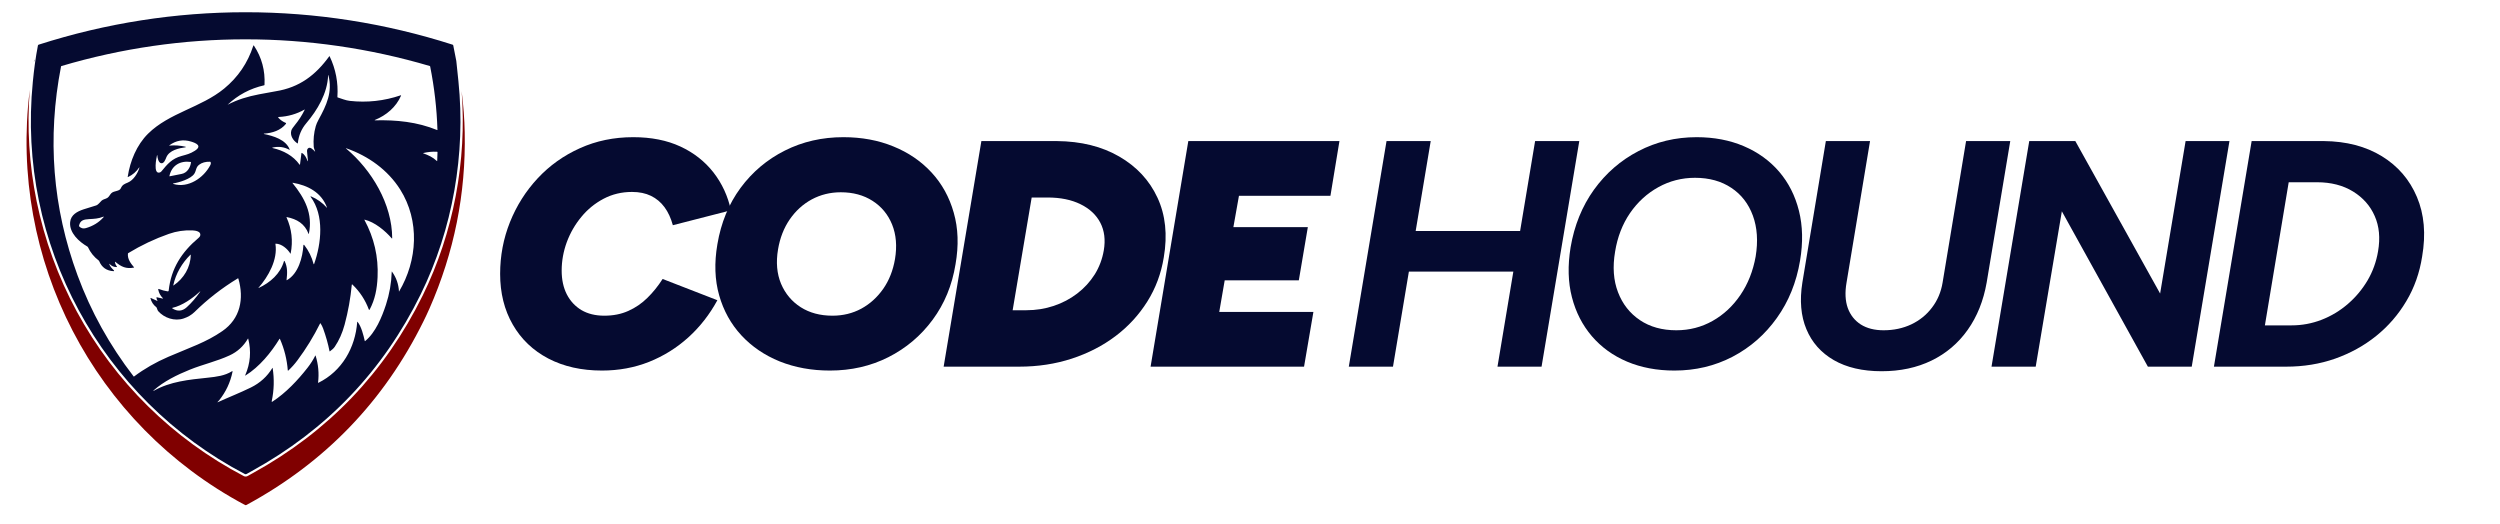
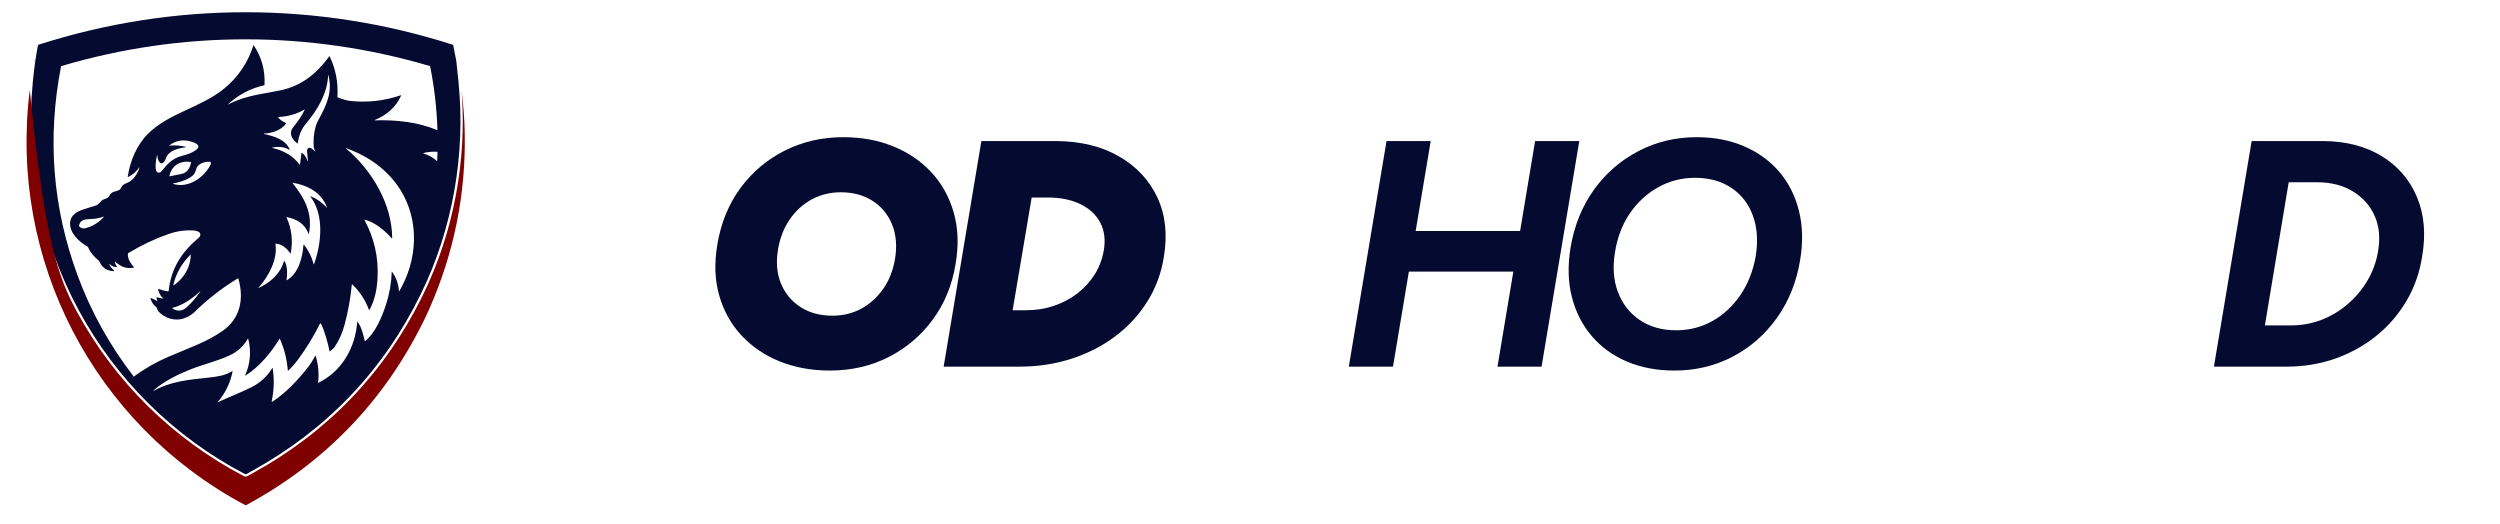
<svg xmlns="http://www.w3.org/2000/svg" width="468" zoomAndPan="magnify" viewBox="0 0 351 73.5" height="98" preserveAspectRatio="xMidYMid meet" version="1.0">
  <defs>
    <g />
    <clipPath id="da08a4a255">
      <path d="M 3 12 L 65.25 12 L 65.25 70.957 L 3 70.957 Z M 3 12 " clip-rule="nonzero" />
    </clipPath>
  </defs>
  <path fill="#050a30" d="M 64.066 8.562 C 64.168 9.512 64.266 10.461 64.363 11.41 C 65.41 21.574 63.562 32.168 59.062 41.328 C 53.785 52.07 45.879 60.34 35.344 66.141 C 35.082 66.285 34.836 66.418 34.605 66.551 C 34.539 66.59 34.453 66.59 34.379 66.555 C 14.168 55.969 2.348 34.23 4.609 11.48 C 4.793 9.648 4.977 8.195 5.324 6.387 C 5.336 6.336 5.371 6.289 5.422 6.273 C 24.367 0.195 44.609 0.207 63.547 6.273 C 63.598 6.289 63.629 6.328 63.637 6.375 Z M 22 41.73 L 22.824 41.914 C 22.906 41.934 22.918 41.914 22.859 41.855 C 22.527 41.527 22.312 41.137 22.219 40.676 C 22.199 40.578 22.234 40.547 22.332 40.582 C 22.719 40.734 23.117 40.844 23.527 40.906 C 23.621 40.922 23.672 40.883 23.684 40.789 C 24.027 37.672 25.5 35.398 27.879 33.398 C 28.008 33.289 28.086 33.184 28.113 33.078 C 28.266 32.48 27.43 32.367 27.043 32.348 C 25.902 32.293 24.793 32.457 23.711 32.836 C 21.719 33.535 19.82 34.434 18.012 35.535 C 17.98 35.555 17.961 35.582 17.961 35.617 C 17.883 36.371 18.367 37 18.816 37.523 C 18.836 37.547 18.832 37.562 18.801 37.57 C 17.723 37.777 17.035 37.473 16.199 36.766 C 16.191 36.762 16.188 36.758 16.184 36.754 C 16.164 36.75 16.141 36.762 16.137 36.781 C 16.137 36.789 16.137 36.793 16.137 36.801 C 16.172 37.027 16.262 37.234 16.41 37.414 C 16.418 37.422 16.422 37.434 16.422 37.449 C 16.422 37.477 16.398 37.496 16.371 37.496 C 15.973 37.496 15.645 37.348 15.387 37.055 C 15.359 37.023 15.348 37.027 15.352 37.074 C 15.395 37.363 15.789 37.773 15.996 37.961 C 16.008 37.973 16.016 37.992 16.016 38.012 C 16.016 38.047 15.988 38.074 15.953 38.074 C 15.949 38.074 15.949 38.074 15.949 38.074 C 14.969 38.023 14.293 37.551 13.922 36.656 C 13.91 36.625 13.891 36.598 13.863 36.578 C 13.199 36.078 12.691 35.449 12.344 34.691 C 12.328 34.66 12.309 34.637 12.277 34.621 C 11.105 33.945 9.707 32.691 9.848 31.188 C 9.941 30.16 10.848 29.684 11.738 29.391 C 12.32 29.203 12.898 29.02 13.484 28.848 C 13.797 28.754 14.023 28.391 14.266 28.172 C 14.492 27.969 14.801 27.949 15.066 27.789 C 15.312 27.641 15.418 27.344 15.629 27.129 C 16 26.758 16.766 26.891 16.965 26.43 C 17.188 25.926 17.48 25.828 17.953 25.629 C 18.738 25.301 19.348 24.324 19.574 23.539 C 19.574 23.539 19.574 23.535 19.574 23.535 C 19.574 23.523 19.562 23.512 19.551 23.512 C 19.543 23.512 19.535 23.516 19.531 23.523 C 19.137 24.113 18.617 24.559 17.973 24.855 C 17.938 24.871 17.922 24.863 17.93 24.824 C 18.266 22.602 19.195 20.348 20.789 18.77 C 23.766 15.828 28.23 15.102 31.469 12.441 C 33.426 10.832 34.789 8.824 35.566 6.414 C 35.566 6.41 35.57 6.406 35.574 6.402 C 35.59 6.379 35.621 6.375 35.645 6.391 C 35.648 6.395 35.652 6.398 35.652 6.406 C 36.75 8.07 37.242 9.906 37.137 11.91 C 37.133 11.945 37.113 11.969 37.078 11.977 C 35.121 12.422 33.414 13.328 31.961 14.699 C 31.957 14.703 31.957 14.707 31.961 14.703 C 33.375 13.969 34.719 13.566 36.375 13.242 C 37.508 13.023 38.289 12.879 38.719 12.812 C 42.051 12.277 44.312 10.547 46.234 7.895 C 46.234 7.891 46.238 7.891 46.238 7.891 C 46.25 7.879 46.266 7.883 46.273 7.891 C 46.277 7.895 46.277 7.898 46.277 7.898 C 47.141 9.703 47.504 11.609 47.371 13.613 C 47.371 13.648 47.387 13.672 47.422 13.684 C 47.988 13.859 48.531 14.098 49.109 14.164 C 51.535 14.434 53.918 14.176 56.266 13.379 C 56.27 13.379 56.273 13.379 56.277 13.379 C 56.297 13.379 56.312 13.395 56.312 13.414 C 56.312 13.418 56.312 13.422 56.309 13.426 C 55.609 15.043 54.238 16.195 52.625 16.848 C 52.617 16.855 52.613 16.863 52.613 16.871 C 52.613 16.883 52.621 16.895 52.633 16.895 C 52.637 16.895 52.637 16.895 52.637 16.895 C 55.668 16.824 58.547 17.105 61.375 18.258 C 61.406 18.27 61.418 18.258 61.418 18.227 C 61.324 15.23 60.98 12.266 60.395 9.332 C 60.387 9.297 60.363 9.273 60.332 9.266 C 43.434 4.285 25.527 4.258 8.621 9.273 C 8.594 9.281 8.574 9.301 8.57 9.328 C 6.613 19.375 7.387 29.152 10.887 38.656 C 12.758 43.734 15.383 48.469 18.762 52.852 C 18.777 52.875 18.801 52.879 18.824 52.859 C 20.266 51.777 21.867 50.859 23.629 50.098 C 26.695 48.777 28.922 48.07 31.219 46.484 C 33.75 44.738 34.281 41.953 33.469 39.121 C 33.461 39.098 33.441 39.078 33.414 39.078 C 33.406 39.078 33.395 39.082 33.387 39.086 C 31.172 40.43 29.145 42.004 27.305 43.812 C 26.895 44.211 26.387 44.512 25.777 44.715 C 24.512 45.137 23.059 44.648 22.199 43.672 C 22.152 43.617 22.086 43.465 22.004 43.215 C 21.992 43.184 21.973 43.156 21.949 43.133 C 21.527 42.809 21.254 42.391 21.125 41.879 C 21.121 41.875 21.121 41.871 21.121 41.867 C 21.121 41.848 21.141 41.828 21.16 41.828 C 21.164 41.828 21.172 41.832 21.176 41.832 L 22.043 42.234 C 22.121 42.273 22.137 42.254 22.09 42.18 C 22.008 42.051 21.969 41.91 21.969 41.758 C 21.969 41.734 21.977 41.727 22 41.73 Z M 40.633 21.027 C 39.898 20.633 39.121 20.527 38.297 20.711 C 38.18 20.738 38.18 20.766 38.297 20.793 C 39.766 21.121 41.176 21.863 42.055 23.113 C 42.062 23.121 42.074 23.129 42.086 23.129 C 42.102 23.129 42.117 23.117 42.121 23.098 L 42.32 21.512 C 42.324 21.512 42.324 21.508 42.324 21.504 C 42.332 21.48 42.355 21.465 42.379 21.473 C 42.383 21.477 42.387 21.477 42.387 21.477 C 42.773 21.68 43 22.129 43.133 22.496 C 43.211 22.695 43.242 22.691 43.227 22.477 C 43.195 22.02 43.152 21.598 43.105 21.211 C 43.09 21.082 43.133 20.973 43.207 20.875 C 43.512 20.48 44.035 21.09 44.207 21.27 C 44.242 21.309 44.254 21.301 44.238 21.25 C 44.176 21.043 44.062 20.801 44.047 20.594 C 43.973 19.617 44.066 18.656 44.332 17.719 C 44.406 17.457 44.539 17.148 44.727 16.801 C 45.836 14.777 46.719 12.926 46.105 10.551 C 46.105 10.543 46.098 10.539 46.09 10.539 C 46.082 10.539 46.07 10.543 46.07 10.555 C 45.977 13.098 44.562 15.453 43 17.301 C 42.32 18.102 41.926 19.035 41.816 20.105 C 41.812 20.145 41.793 20.152 41.762 20.133 C 41.164 19.746 40.68 19.012 40.91 18.297 C 40.965 18.133 41.133 17.879 41.422 17.531 C 41.957 16.879 42.41 16.172 42.781 15.41 C 42.801 15.371 42.789 15.363 42.754 15.383 C 41.641 16.012 40.441 16.355 39.16 16.422 C 39.043 16.426 39.023 16.473 39.105 16.559 C 39.387 16.859 39.723 17.094 40.109 17.25 C 40.145 17.266 40.164 17.297 40.164 17.336 C 40.164 17.355 40.156 17.375 40.145 17.391 C 39.398 18.316 38.242 18.68 37.066 18.762 C 37.051 18.766 37.039 18.777 37.039 18.789 C 37.039 18.805 37.047 18.812 37.059 18.816 C 38.359 19.082 40.156 19.598 40.672 20.996 C 40.688 21.043 40.676 21.055 40.633 21.027 Z M 26.059 20.605 C 26.074 20.609 26.086 20.625 26.086 20.641 C 26.086 20.66 26.074 20.676 26.055 20.676 C 25.121 20.801 23.758 21.098 23.352 22.09 C 23.238 22.367 23.031 23 22.613 22.914 C 22.242 22.836 22.09 22.109 22.09 21.809 C 22.09 21.797 22.078 21.789 22.066 21.789 C 22.055 21.789 22.047 21.797 22.043 21.805 C 21.957 22.18 21.504 24.387 22.359 24.234 C 22.484 24.211 22.582 24.156 22.652 24.074 C 23.508 23.031 24.141 22.266 25.5 21.895 C 26.203 21.703 26.684 21.594 27.344 21.176 C 28.461 20.469 27.484 20.074 26.82 19.875 C 25.719 19.539 24.703 19.719 23.773 20.406 C 23.738 20.434 23.742 20.445 23.785 20.441 C 24.551 20.371 25.309 20.426 26.059 20.605 Z M 50.207 45.191 C 50.742 45.859 51.039 47.094 51.211 47.863 C 51.219 47.902 51.242 47.91 51.27 47.883 C 52.734 46.688 53.617 44.516 54.191 42.773 C 54.68 41.281 54.949 39.738 55 38.152 C 55 38.109 55.012 38.105 55.035 38.141 C 55.641 38.977 55.965 39.91 56.016 40.938 C 56.016 40.949 56.02 40.953 56.023 40.941 C 58.633 36.562 58.949 30.984 56.188 26.609 C 54.453 23.863 51.715 21.898 48.609 20.816 C 48.543 20.793 48.539 20.805 48.59 20.852 C 52.191 23.875 55.051 28.633 55.066 33.453 C 55.066 33.473 55.051 33.484 55.035 33.484 C 55.023 33.484 55.016 33.48 55.008 33.473 C 54.078 32.395 52.605 31.172 51.195 30.84 C 51.16 30.832 51.148 30.844 51.168 30.879 C 52.527 33.395 53.145 36.07 53.012 38.906 C 52.934 40.566 52.66 42.035 51.898 43.469 C 51.891 43.492 51.867 43.504 51.844 43.504 C 51.816 43.504 51.793 43.488 51.785 43.461 C 51.289 42.121 50.527 40.957 49.5 39.969 C 49.434 39.902 49.395 39.918 49.387 40.012 C 49.215 41.875 48.879 43.73 48.383 45.582 C 48.062 46.762 47.602 47.797 47 48.684 C 46.859 48.891 46.633 49.105 46.32 49.328 C 46.293 49.348 46.273 49.34 46.266 49.305 C 46.059 48.262 45.758 47.199 45.367 46.121 C 45.273 45.863 45.152 45.625 45.008 45.406 C 45 45.395 44.988 45.387 44.977 45.387 C 44.961 45.387 44.949 45.395 44.941 45.41 C 44.039 47.23 42.98 48.953 41.766 50.582 C 41.375 51.109 40.941 51.594 40.473 52.031 C 40.465 52.039 40.457 52.043 40.445 52.043 C 40.426 52.043 40.406 52.027 40.406 52.008 C 40.289 50.469 39.922 48.996 39.305 47.59 C 39.305 47.586 39.301 47.582 39.301 47.578 C 39.285 47.562 39.258 47.559 39.242 47.574 C 39.238 47.578 39.234 47.582 39.234 47.586 C 38.051 49.52 36.418 51.504 34.477 52.715 C 34.418 52.75 34.406 52.738 34.43 52.676 C 35.152 51.023 35.293 49.316 34.852 47.562 C 34.84 47.52 34.824 47.52 34.801 47.555 C 34.191 48.605 33.336 49.391 32.234 49.898 C 30.441 50.73 28.492 51.16 26.652 51.902 C 24.863 52.625 23 53.535 21.543 54.828 C 21.535 54.836 21.531 54.84 21.531 54.852 C 21.531 54.867 21.547 54.879 21.562 54.879 C 21.566 54.879 21.57 54.875 21.574 54.875 C 23.895 53.555 26.543 53.305 29.145 53.031 C 30.422 52.898 31.57 52.746 32.547 52.137 C 32.629 52.082 32.664 52.105 32.645 52.203 C 32.34 53.688 31.719 55.02 30.773 56.195 C 30.719 56.262 30.625 56.348 30.555 56.434 C 30.516 56.484 30.523 56.496 30.586 56.469 C 32.129 55.762 33.668 55.168 35.23 54.402 C 36.508 53.773 37.512 52.863 38.238 51.668 C 38.262 51.633 38.273 51.633 38.281 51.676 C 38.52 53.23 38.48 54.773 38.152 56.312 C 38.129 56.422 38.164 56.445 38.258 56.383 C 40.129 55.168 41.82 53.375 43.184 51.625 C 43.621 51.066 43.98 50.5 44.262 49.93 C 44.281 49.895 44.297 49.895 44.309 49.934 C 44.695 51.168 44.812 52.43 44.656 53.715 C 44.648 53.754 44.664 53.762 44.699 53.746 C 48.012 52.117 49.883 48.824 50.152 45.211 C 50.156 45.16 50.172 45.152 50.207 45.191 Z M 59.438 21.531 C 60.148 21.789 60.754 22.059 61.332 22.602 C 61.363 22.633 61.383 22.625 61.383 22.578 L 61.426 21.375 C 61.426 21.336 61.395 21.305 61.359 21.305 C 60.711 21.273 60.07 21.332 59.438 21.484 C 59.383 21.496 59.383 21.512 59.438 21.531 Z M 26.781 22.738 C 25.301 22.531 24.113 23.219 23.789 24.699 C 23.777 24.742 23.793 24.758 23.836 24.75 C 24.391 24.637 24.945 24.527 25.504 24.418 C 26.273 24.273 26.727 23.523 26.82 22.785 C 26.824 22.758 26.809 22.742 26.781 22.738 Z M 27.281 24.391 C 26.812 25.121 25.141 25.625 24.344 25.746 C 24.32 25.746 24.305 25.766 24.305 25.789 C 24.305 25.809 24.32 25.824 24.336 25.828 C 26.434 26.461 28.598 24.969 29.527 23.184 C 29.613 23.02 29.625 22.879 29.566 22.762 C 29.551 22.73 29.52 22.711 29.484 22.707 C 28.855 22.688 28.344 22.832 27.949 23.137 C 27.484 23.496 27.574 23.934 27.281 24.391 Z M 43.316 32.82 C 42.789 31.414 41.688 30.758 40.262 30.477 C 40.258 30.477 40.258 30.477 40.254 30.477 C 40.234 30.477 40.223 30.496 40.223 30.512 C 40.223 30.516 40.227 30.52 40.227 30.52 C 40.961 32.141 41.156 33.832 40.809 35.59 C 40.801 35.629 40.785 35.633 40.766 35.598 C 40.352 34.93 39.551 34.23 38.719 34.211 C 38.684 34.207 38.668 34.227 38.672 34.262 C 39.008 36.461 37.684 38.82 36.285 40.414 C 36.285 40.418 36.285 40.418 36.285 40.422 C 36.285 40.43 36.289 40.438 36.297 40.438 C 36.301 40.438 36.301 40.438 36.301 40.438 C 37.941 39.676 39.367 38.434 39.871 36.66 C 39.879 36.641 39.895 36.625 39.914 36.625 C 39.934 36.625 39.949 36.637 39.957 36.652 C 40.395 37.531 40.336 38.359 40.234 39.309 C 40.23 39.348 40.246 39.355 40.281 39.336 C 41.895 38.426 42.492 36.129 42.598 34.43 C 42.598 34.422 42.598 34.41 42.602 34.402 C 42.621 34.371 42.66 34.359 42.691 34.375 C 42.699 34.379 42.707 34.387 42.711 34.395 C 43.336 35.195 43.773 36.086 44.031 37.074 C 44.035 37.086 44.047 37.098 44.062 37.098 C 44.078 37.098 44.09 37.09 44.098 37.074 C 45.129 34.16 45.547 30.246 43.609 27.625 C 43.605 27.617 43.602 27.609 43.602 27.602 C 43.602 27.582 43.621 27.562 43.641 27.562 C 43.648 27.562 43.652 27.562 43.656 27.566 C 44.527 27.93 45.273 28.465 45.898 29.168 C 45.902 29.172 45.906 29.172 45.906 29.172 C 45.914 29.172 45.918 29.168 45.918 29.16 C 45.148 27.02 43.211 26.016 41.109 25.66 C 41.055 25.652 41.043 25.668 41.078 25.711 C 42.793 27.828 43.941 30 43.367 32.816 C 43.355 32.883 43.336 32.883 43.316 32.82 Z M 14.484 30.43 C 13.809 30.703 13.238 30.723 12.531 30.762 C 11.777 30.805 11.258 30.906 11.094 31.699 C 11.09 31.73 11.098 31.762 11.121 31.789 C 11.375 32.055 11.688 32.137 12.059 32.027 C 13.066 31.738 13.891 31.227 14.535 30.5 C 14.617 30.406 14.598 30.383 14.484 30.43 Z M 26.73 35.77 C 25.57 36.906 24.672 38.434 24.332 40.039 C 24.32 40.086 24.336 40.098 24.375 40.07 C 25.801 39.109 26.754 37.531 26.781 35.793 C 26.781 35.746 26.766 35.738 26.73 35.77 Z M 28.023 40.969 C 27.027 41.898 25.594 42.906 24.203 43.223 C 24.199 43.227 24.195 43.23 24.191 43.23 C 24.172 43.246 24.168 43.27 24.184 43.285 C 24.184 43.289 24.188 43.293 24.191 43.297 C 24.918 43.762 25.594 43.707 26.227 43.129 C 26.898 42.516 27.512 41.805 28.066 41.008 C 28.172 40.855 28.156 40.844 28.023 40.969 Z M 28.023 40.969 " fill-opacity="1" fill-rule="evenodd" />
  <g clip-path="url(#da08a4a255)">
-     <path fill="#800000" d="M 64.816 12.801 C 65.066 14.82 65.211 16.754 65.246 18.602 C 65.422 27.184 63.77 35.43 60.289 43.336 C 60.023 43.934 59.746 44.531 59.449 45.125 C 53.91 56.34 45.621 64.934 34.594 70.902 C 34.562 70.918 34.531 70.926 34.496 70.926 C 34.461 70.926 34.43 70.918 34.398 70.902 C 13.164 59.578 1.188 36.453 4.18 12.629 C 3.77 17.852 4.094 23.117 5.141 28.25 C 6.246 33.652 8.145 38.871 10.77 43.719 C 16.117 53.598 24.277 61.633 34.23 66.844 C 34.398 66.934 34.605 66.93 34.77 66.832 C 35.012 66.695 35.258 66.559 35.5 66.426 C 46.066 60.613 54.039 52.297 59.355 41.473 C 63.676 32.676 65.562 22.578 64.816 12.801 Z M 64.816 12.801 " fill-opacity="1" fill-rule="evenodd" />
+     <path fill="#800000" d="M 64.816 12.801 C 65.066 14.82 65.211 16.754 65.246 18.602 C 65.422 27.184 63.77 35.43 60.289 43.336 C 60.023 43.934 59.746 44.531 59.449 45.125 C 53.91 56.34 45.621 64.934 34.594 70.902 C 34.562 70.918 34.531 70.926 34.496 70.926 C 34.461 70.926 34.43 70.918 34.398 70.902 C 13.164 59.578 1.188 36.453 4.18 12.629 C 6.246 33.652 8.145 38.871 10.77 43.719 C 16.117 53.598 24.277 61.633 34.23 66.844 C 34.398 66.934 34.605 66.93 34.77 66.832 C 35.012 66.695 35.258 66.559 35.5 66.426 C 46.066 60.613 54.039 52.297 59.355 41.473 C 63.676 32.676 65.562 22.578 64.816 12.801 Z M 64.816 12.801 " fill-opacity="1" fill-rule="evenodd" />
  </g>
  <path stroke-linecap="butt" transform="matrix(0.001, 0, 0, 0.001, 3.725, 1.719)" fill="none" stroke-linejoin="miter" d="M 1129.605 6684.429 C 1152.239 6820.235 1125.833 6891.91 1042.841 6899.454 C 1061.702 6744.787 1088.109 6676.884 1129.605 6684.429 Z M 1129.605 6684.429 " stroke="#000000" stroke-width="16.491" stroke-opacity="1" stroke-miterlimit="4" />
  <g fill="#050a30" fill-opacity="1">
    <g transform="translate(68.547, 51.479)">
      <g>
-         <path d="M 15.969 0.547 C 13.102 0.547 10.594 -0.016 8.438 -1.141 C 6.281 -2.273 4.613 -3.867 3.438 -5.922 C 2.258 -7.973 1.672 -10.344 1.672 -13.031 C 1.672 -15.562 2.129 -17.977 3.047 -20.281 C 3.973 -22.594 5.27 -24.645 6.938 -26.438 C 8.613 -28.238 10.594 -29.648 12.875 -30.672 C 15.156 -31.703 17.648 -32.219 20.359 -32.219 C 22.891 -32.219 25.098 -31.781 26.984 -30.906 C 28.867 -30.031 30.414 -28.816 31.625 -27.266 C 32.832 -25.711 33.648 -23.941 34.078 -21.953 L 25.922 -19.859 C 25.648 -20.859 25.258 -21.703 24.75 -22.391 C 24.238 -23.086 23.602 -23.617 22.844 -23.984 C 22.094 -24.348 21.207 -24.531 20.188 -24.531 C 18.738 -24.531 17.41 -24.211 16.203 -23.578 C 14.992 -22.941 13.953 -22.094 13.078 -21.031 C 12.203 -19.977 11.52 -18.797 11.031 -17.484 C 10.551 -16.172 10.312 -14.836 10.312 -13.484 C 10.312 -12.211 10.551 -11.102 11.031 -10.156 C 11.52 -9.207 12.207 -8.469 13.094 -7.938 C 13.988 -7.414 15.055 -7.156 16.297 -7.156 C 17.555 -7.156 18.68 -7.379 19.672 -7.828 C 20.672 -8.273 21.562 -8.883 22.344 -9.656 C 23.133 -10.426 23.848 -11.312 24.484 -12.312 L 32.172 -9.328 C 31.086 -7.328 29.727 -5.586 28.094 -4.109 C 26.469 -2.641 24.629 -1.492 22.578 -0.672 C 20.523 0.141 18.32 0.547 15.969 0.547 Z M 15.969 0.547 " />
-       </g>
+         </g>
    </g>
  </g>
  <g fill="#050a30" fill-opacity="1">
    <g transform="translate(98.596, 51.479)">
      <g>
        <path d="M 17.922 0.547 C 15.359 0.547 13.008 0.117 10.875 -0.734 C 8.75 -1.598 6.953 -2.82 5.484 -4.406 C 4.023 -5.988 2.988 -7.859 2.375 -10.016 C 1.758 -12.18 1.676 -14.57 2.125 -17.188 C 2.633 -20.207 3.719 -22.844 5.375 -25.094 C 7.039 -27.344 9.117 -29.094 11.609 -30.344 C 14.098 -31.594 16.832 -32.219 19.812 -32.219 C 22.383 -32.219 24.723 -31.785 26.828 -30.922 C 28.941 -30.066 30.727 -28.848 32.188 -27.266 C 33.656 -25.68 34.695 -23.797 35.312 -21.609 C 35.938 -19.422 36.02 -17.016 35.562 -14.391 C 35.082 -11.43 34.008 -8.828 32.344 -6.578 C 30.688 -4.336 28.613 -2.586 26.125 -1.328 C 23.645 -0.078 20.91 0.547 17.922 0.547 Z M 18.281 -7.156 C 19.758 -7.156 21.109 -7.484 22.328 -8.141 C 23.547 -8.805 24.57 -9.734 25.406 -10.922 C 26.238 -12.117 26.789 -13.516 27.062 -15.109 C 27.363 -16.922 27.227 -18.535 26.656 -19.953 C 26.082 -21.367 25.164 -22.477 23.906 -23.281 C 22.656 -24.082 21.172 -24.484 19.453 -24.484 C 17.973 -24.484 16.613 -24.148 15.375 -23.484 C 14.145 -22.816 13.113 -21.879 12.281 -20.672 C 11.457 -19.473 10.91 -18.07 10.641 -16.469 C 10.336 -14.656 10.477 -13.047 11.062 -11.641 C 11.656 -10.242 12.578 -9.145 13.828 -8.344 C 15.078 -7.551 16.562 -7.156 18.281 -7.156 Z M 18.281 -7.156 " />
      </g>
    </g>
  </g>
  <g fill="#050a30" fill-opacity="1">
    <g transform="translate(131.676, 51.479)">
      <g>
        <path d="M 0.812 0 L 6.109 -31.672 L 16.703 -31.672 C 20.109 -31.641 23.031 -30.914 25.469 -29.5 C 27.914 -28.082 29.703 -26.16 30.828 -23.734 C 31.961 -21.305 32.258 -18.508 31.719 -15.344 C 31.352 -13.082 30.582 -11.016 29.406 -9.141 C 28.227 -7.266 26.742 -5.648 24.953 -4.297 C 23.16 -2.941 21.109 -1.883 18.797 -1.125 C 16.492 -0.375 14.031 0 11.406 0 Z M 10.5 -7.922 L 12.438 -7.922 C 13.77 -7.922 15.047 -8.125 16.266 -8.531 C 17.484 -8.938 18.582 -9.516 19.562 -10.266 C 20.551 -11.023 21.367 -11.914 22.016 -12.938 C 22.66 -13.969 23.086 -15.098 23.297 -16.328 C 23.547 -17.805 23.383 -19.098 22.812 -20.203 C 22.238 -21.305 21.316 -22.172 20.047 -22.797 C 18.773 -23.43 17.223 -23.75 15.391 -23.75 L 13.172 -23.75 Z M 10.5 -7.922 " />
      </g>
    </g>
  </g>
  <g fill="#050a30" fill-opacity="1">
    <g transform="translate(160.73, 51.479)">
      <g>
-         <path d="M 0.812 0 L 6.109 -31.672 L 27.328 -31.672 L 26.062 -23.984 L 13.219 -23.984 L 12.438 -19.594 L 22.891 -19.594 L 21.625 -12.125 L 11.219 -12.125 L 10.453 -7.688 L 23.672 -7.688 L 22.359 0 Z M 0.812 0 " />
-       </g>
+         </g>
    </g>
  </g>
  <g fill="#050a30" fill-opacity="1">
    <g transform="translate(187.841, 51.479)">
      <g>
        <path d="M 1.531 0 L 6.828 -31.672 L 13.031 -31.672 L 7.734 0 Z M 22.406 0 L 27.688 -31.672 L 33.891 -31.672 L 28.594 0 Z M 8.422 -13.344 L 9.328 -19.047 L 28.5 -19.047 L 27.609 -13.344 Z M 8.422 -13.344 " />
      </g>
    </g>
  </g>
  <g fill="#050a30" fill-opacity="1">
    <g transform="translate(218.026, 51.479)">
      <g>
        <path d="M 17.062 0.547 C 14.613 0.547 12.398 0.129 10.422 -0.703 C 8.453 -1.535 6.801 -2.727 5.469 -4.281 C 4.145 -5.832 3.211 -7.656 2.672 -9.75 C 2.129 -11.844 2.066 -14.176 2.484 -16.75 C 3.004 -19.82 4.098 -22.52 5.766 -24.844 C 7.441 -27.164 9.523 -28.973 12.016 -30.266 C 14.504 -31.566 17.227 -32.219 20.188 -32.219 C 22.625 -32.219 24.832 -31.797 26.812 -30.953 C 28.789 -30.109 30.441 -28.914 31.766 -27.375 C 33.086 -25.832 34.016 -24 34.547 -21.875 C 35.078 -19.75 35.129 -17.422 34.703 -14.891 C 34.191 -11.836 33.102 -9.148 31.438 -6.828 C 29.781 -4.504 27.707 -2.691 25.219 -1.391 C 22.738 -0.098 20.02 0.547 17.062 0.547 Z M 17.328 -5.109 C 19.172 -5.109 20.867 -5.547 22.422 -6.422 C 23.973 -7.297 25.273 -8.508 26.328 -10.062 C 27.391 -11.625 28.102 -13.426 28.469 -15.469 C 28.82 -17.613 28.691 -19.523 28.078 -21.203 C 27.461 -22.879 26.453 -24.18 25.047 -25.109 C 23.641 -26.047 21.941 -26.516 19.953 -26.516 C 18.109 -26.516 16.395 -26.078 14.812 -25.203 C 13.227 -24.328 11.898 -23.113 10.828 -21.562 C 9.766 -20.008 9.066 -18.207 8.734 -16.156 C 8.367 -14.008 8.504 -12.109 9.141 -10.453 C 9.773 -8.797 10.801 -7.488 12.219 -6.531 C 13.633 -5.582 15.336 -5.109 17.328 -5.109 Z M 17.328 -5.109 " />
      </g>
    </g>
  </g>
  <g fill="#050a30" fill-opacity="1">
    <g transform="translate(249.975, 51.479)">
      <g>
-         <path d="M 14.203 0.641 C 11.523 0.641 9.285 0.117 7.484 -0.922 C 5.691 -1.961 4.41 -3.41 3.641 -5.266 C 2.867 -7.117 2.68 -9.301 3.078 -11.812 L 6.375 -31.672 L 12.578 -31.672 L 9.281 -11.812 C 9.039 -10.426 9.098 -9.234 9.453 -8.234 C 9.816 -7.242 10.426 -6.473 11.281 -5.922 C 12.145 -5.379 13.211 -5.109 14.484 -5.109 C 15.898 -5.109 17.195 -5.383 18.375 -5.938 C 19.551 -6.5 20.52 -7.285 21.281 -8.297 C 22.051 -9.305 22.547 -10.477 22.766 -11.812 L 26.062 -31.672 L 32.266 -31.672 L 28.953 -11.812 C 28.504 -9.25 27.613 -7.031 26.281 -5.156 C 24.957 -3.289 23.27 -1.859 21.219 -0.859 C 19.164 0.141 16.828 0.641 14.203 0.641 Z M 14.203 0.641 " />
-       </g>
+         </g>
    </g>
  </g>
  <g fill="#050a30" fill-opacity="1">
    <g transform="translate(278.078, 51.479)">
      <g>
-         <path d="M 1.531 0 L 6.828 -31.672 L 13.297 -31.672 L 25.203 -10.266 L 28.781 -31.672 L 34.938 -31.672 L 29.641 0 L 23.484 0 L 11.406 -21.812 L 7.734 0 Z M 1.531 0 " />
-       </g>
+         </g>
    </g>
  </g>
  <g fill="#050a30" fill-opacity="1">
    <g transform="translate(309.303, 51.479)">
      <g>
        <path d="M 1.531 0 L 6.828 -31.672 L 16.969 -31.672 C 20.133 -31.641 22.848 -30.93 25.109 -29.547 C 27.367 -28.16 29.008 -26.254 30.031 -23.828 C 31.062 -21.398 31.305 -18.613 30.766 -15.469 C 30.41 -13.176 29.672 -11.086 28.547 -9.203 C 27.43 -7.316 26.02 -5.688 24.312 -4.312 C 22.613 -2.945 20.691 -1.883 18.547 -1.125 C 16.41 -0.375 14.117 0 11.672 0 Z M 8.688 -5.797 L 12.438 -5.797 C 13.883 -5.797 15.285 -6.055 16.641 -6.578 C 18.004 -7.109 19.234 -7.848 20.328 -8.797 C 21.43 -9.742 22.352 -10.844 23.094 -12.094 C 23.832 -13.352 24.328 -14.723 24.578 -16.203 C 24.898 -18.066 24.742 -19.711 24.109 -21.141 C 23.484 -22.578 22.469 -23.727 21.062 -24.594 C 19.656 -25.457 17.973 -25.891 16.016 -25.891 L 12.031 -25.891 Z M 8.688 -5.797 " />
      </g>
    </g>
  </g>
</svg>